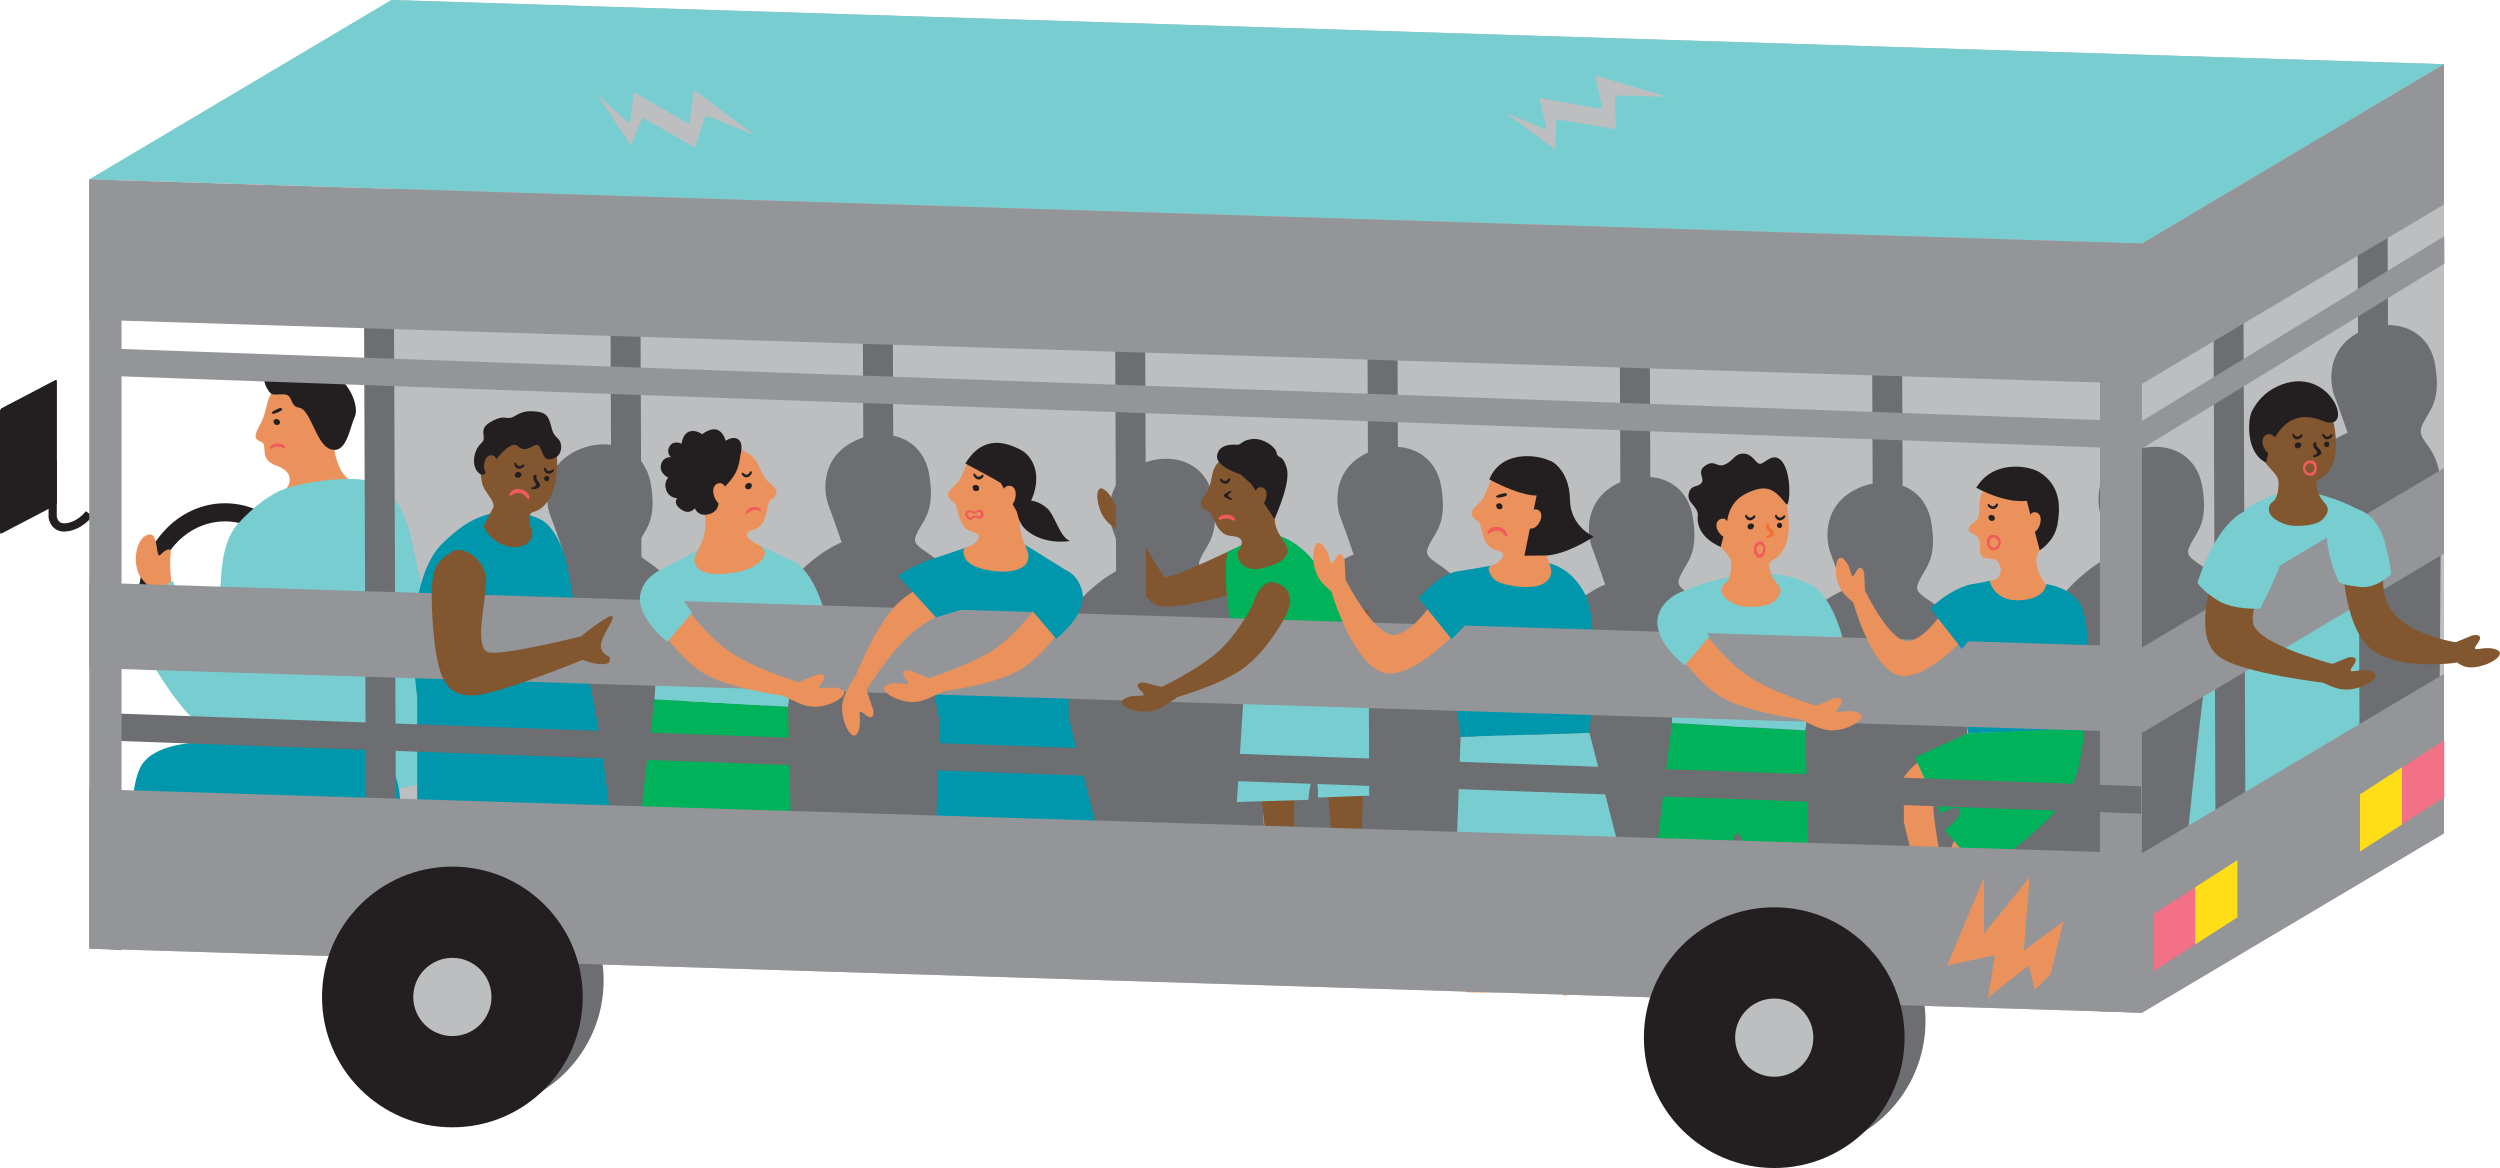
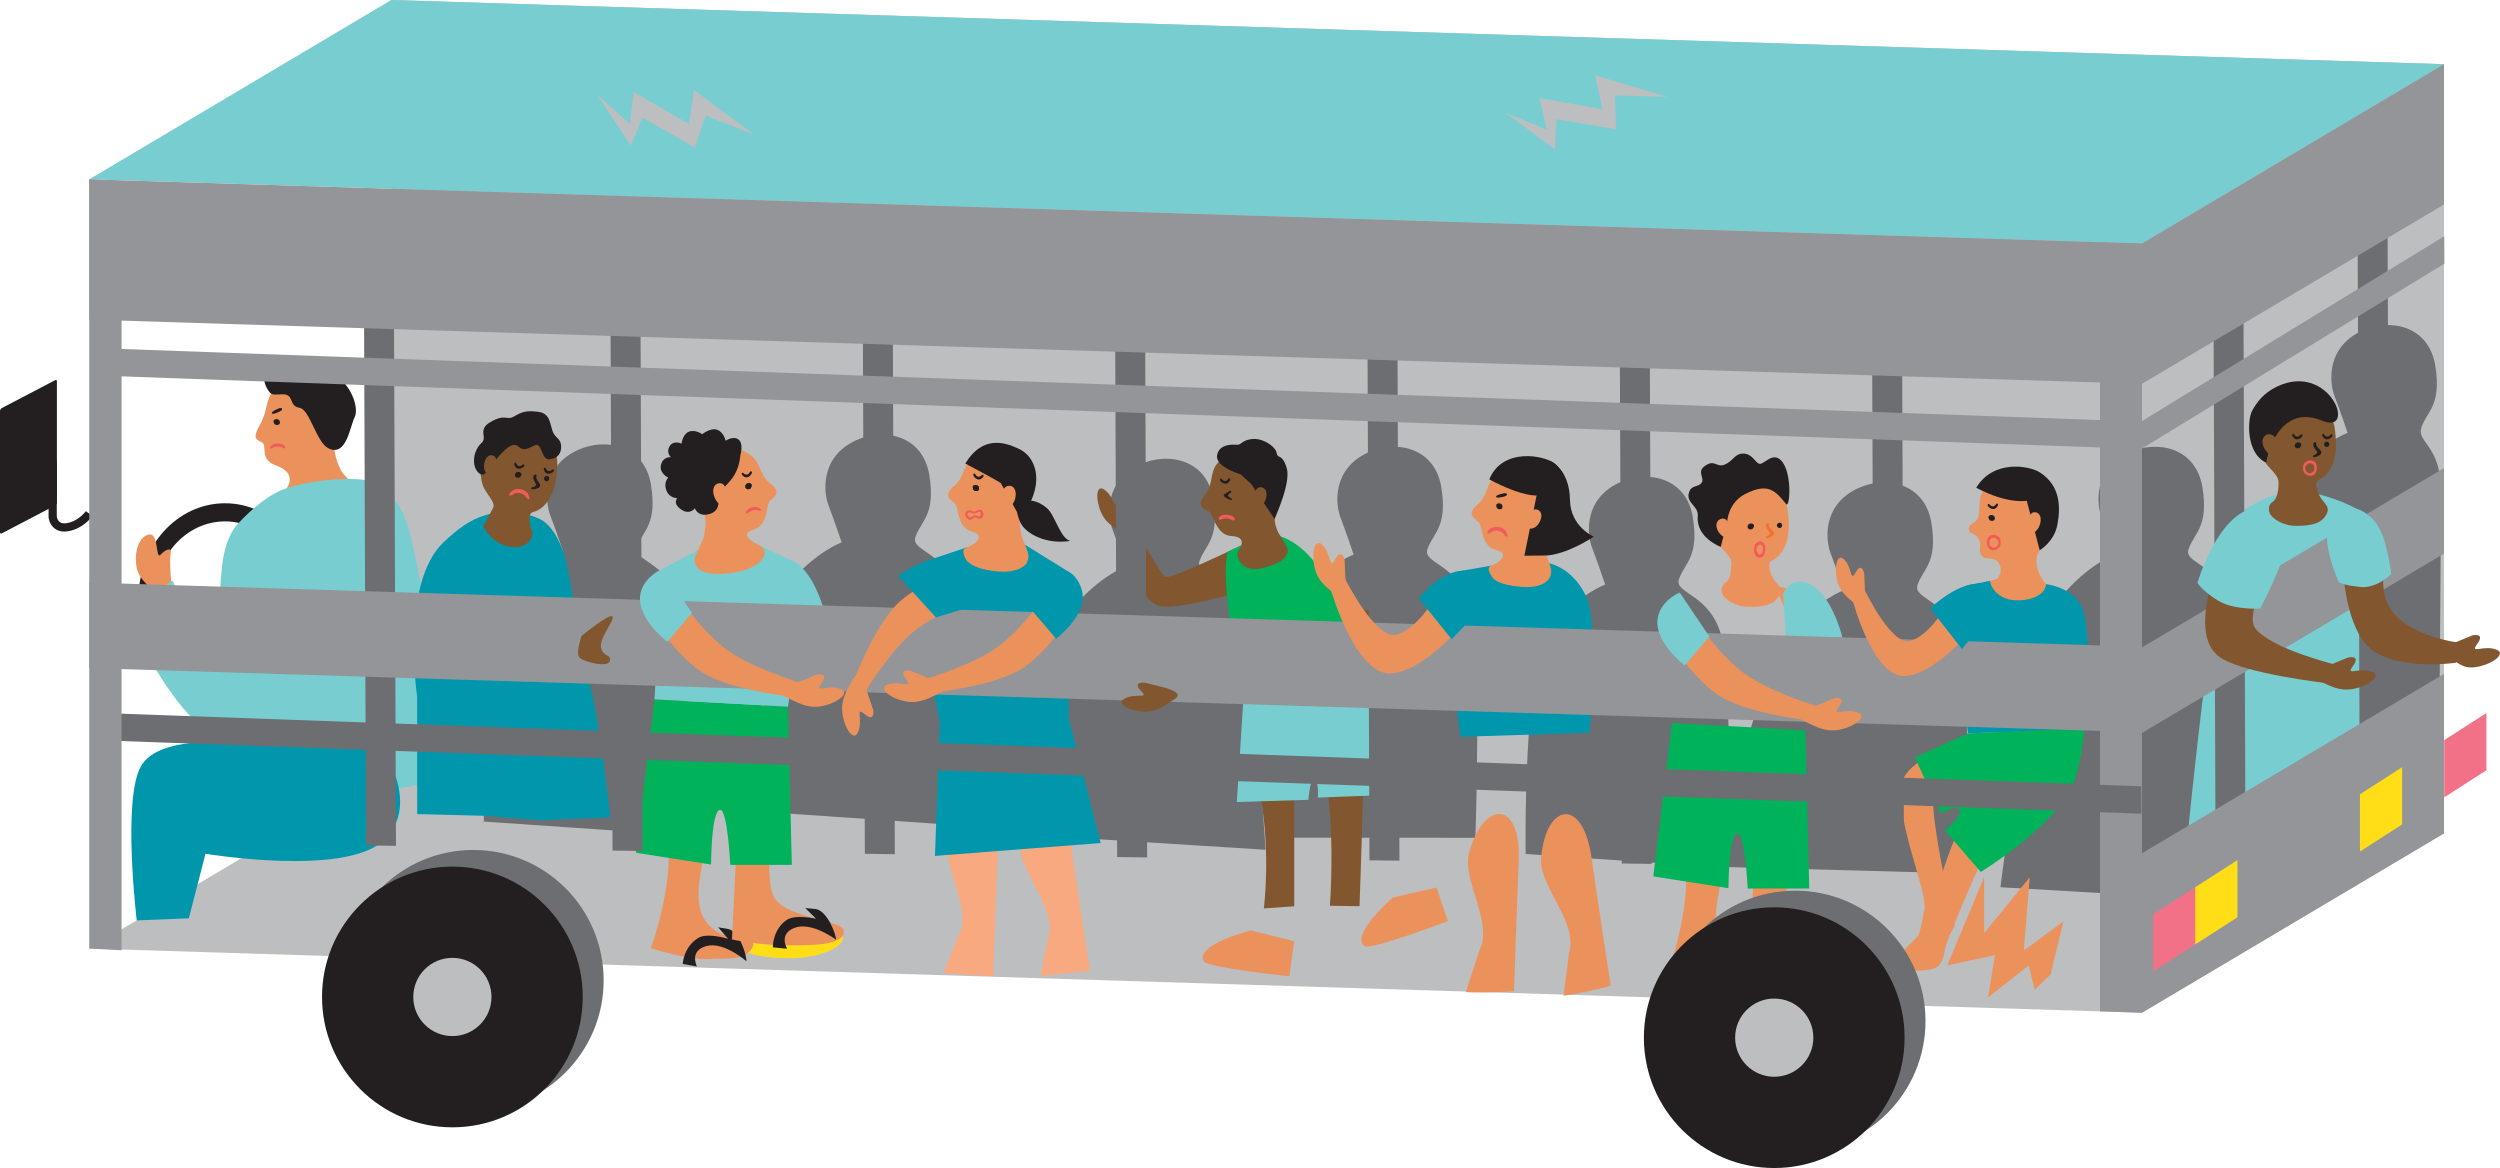
<svg xmlns="http://www.w3.org/2000/svg" id="Layer_2" viewBox="0 0 755.62 353.03">
  <defs>
    <style>.cls-1{fill:#00b259}.cls-3{fill:#6d6e71}.cls-4{fill:#231f20}.cls-6{fill:#6d6e71}.cls-7{fill:#bcbec0}.cls-8{fill:#f27186}.cls-9{fill:#ffde17}.cls-10{fill:#78cdd1}.cls-11{fill:#eb925c}.cls-12{fill:#0097ad}.cls-13{fill:#f15b5b}.cls-14{fill:#82562e}.cls-15{fill:#939598}</style>
  </defs>
  <g id="design">
    <g id="_04-human-trafficking">
      <path class="cls-7" d="M738.69 19.4L118.25 0v232.49l-91.28 54.2 620.44 19.4 91.28-54.2V19.4z" />
      <path class="cls-3" d="M230.36 245.37s-.98-58.12 7.6-68.42c8.58-10.3 16.43-13 16.43-13s-2.21-6.62-3.92-11.04c-1.72-4.41-2.45-14.96 8.34-19.86 8.5-3.86 20.11-1.47 22.07 10.55 1.96 12.02-2.45 13.73-4.17 18.64-1.62 4.64 9.56 4.17 13 17.9 3.43 13.73 1.47 69.4 1.47 69.4l-60.82-4.17zm85.85 7.3s-.98-58.12 7.6-68.42c8.58-10.3 16.43-13 16.43-13s-2.21-6.62-3.92-11.04c-1.72-4.41-2.45-14.96 8.34-19.86 8.5-3.86 20.11-1.47 22.07 10.55 1.96 12.02-2.45 13.73-4.17 18.64-1.62 4.64 9.56 4.17 13 17.9 3.43 13.73 6.95 69.4 6.95 69.4l-66.3-4.17zm68.49.51s-.58-62.25 8.01-72.55c8.58-10.3 16.43-13 16.43-13s-2.21-6.62-3.92-11.04c-1.72-4.41-2.45-14.96 8.34-19.86 8.5-3.86 20.11-1.47 22.07 10.55 1.96 12.02-2.45 13.73-4.17 18.64-1.62 4.64 9.56 4.17 13 17.9 3.43 13.73 1.47 69.4 1.47 69.4l-61.23-.04zm76.43 4.94s-.98-58.12 7.6-68.42c8.58-10.3 16.43-13 16.43-13s-2.21-6.62-3.92-11.04c-1.72-4.41-2.45-14.96 8.34-19.86 8.5-3.86 20.11-1.47 22.07 10.55 1.96 12.02-2.45 13.73-4.17 18.64-1.62 4.64 9.56 4.17 13 17.9 3.43 13.73 1.47 69.4 1.47 69.4l-60.82-4.17z" />
      <path class="cls-3" d="M517.68 261.95s14.57-60.23 23.16-70.53c8.58-10.3 16.43-13 16.43-13s-2.21-6.62-3.92-11.04c-1.72-4.41-2.45-14.96 8.34-19.86 8.5-3.86 20.11-1.47 22.07 10.55 1.96 12.02-2.45 13.73-4.17 18.64-1.62 4.64 9.56 4.17 13 17.9 3.43 13.73 1.47 69.4 1.47 69.4l-76.37-2.06zm-371.44-13.63s-.98-58.12 7.6-68.42c8.58-10.3 16.43-13 16.43-13s-2.21-6.62-3.92-11.04c-1.72-4.41-2.45-14.96 8.34-19.86 8.5-3.86 20.11-1.47 22.07 10.55 1.96 12.02-2.45 13.73-4.17 18.64-1.62 4.64 9.56 4.17 13 17.9 3.43 13.73 1.47 69.4 1.47 69.4l-60.82-4.17zm458.39 19.84s9.54-77.23 18.12-87.53c8.58-10.3 16.43-13 16.43-13s-2.21-6.62-3.92-11.04c-1.72-4.41-2.45-14.96 8.34-19.86 8.5-3.86 20.11-1.47 22.07 10.55 1.96 12.02-2.45 13.73-4.17 18.64-1.62 4.64 9.56 4.17 13 17.9 3.43 13.73 1.47 88.51 1.47 88.51l-71.34-4.17zm80.9-55.9s-.98-58.12 7.6-68.42c8.58-10.3 16.43-13 16.43-13s-2.21-6.62-3.92-11.04c-1.72-4.41-2.45-14.96 8.34-19.86 8.5-3.86 20.11-1.47 22.07 10.55 1.96 12.02-2.45 13.73-4.17 18.64-1.62 4.64 5.89 5.22 5.89 19.37s-.49 70.88-.49 70.88l-51.75-7.11z" />
      <path class="cls-10" d="M730.19 250.6l-72.62 39.86s11.23-127.74 18.29-134.32c4.68-4.36 11.46-6.48 11.46-6.48h8.21l4.71-.4s11.38 2.5 17.58 8.47c2.3 2.21-.65 5.86-1.99 17.47-1.1 9.5-.6 18.15-.6 18.15l14.96 57.26z" />
      <path class="cls-10" d="M689.8 169.45s8.37-4.12 11.46-3.22c3.09.9 4.4 6.33 4.4 6.33l6.93-2.47-7.34-12.36-11.46 3.73-3.99 7.98z" />
      <path class="cls-14" d="M689.14 121.27s-3.15 1.68-4.46 3.78c-3.05 4.86-1.74 13 .8 15.76 2.5 2.71 3.22 3.55 3.22 5.19-.02 4.93-1.83 5.7-1.83 5.7s-1.74 1.04-.86 3.37c.57 1.53 3.87 3.84 7.9 3.87 5.58.03 7.95-1.05 9.31-3.57 1.4-3-1.88-3.27-2.82-7.39-.32-1.4-.73-2.47.76-3.17 3.13-1.47 5.06-5.76 4.88-10.99-.19-5.74-1.05-8.31-3.41-10.35-2.26-1.95-7.57-4.72-13.48-2.2z" />
      <path class="cls-4" d="M700.44 136.63c-.11-.14-.23-.31-.37-.46-.45-.68-.75-.78-.9-1.7-.04-.29.12-.56.38-.76.06-.05.17-.05.25-.06.12 0 .28.14.28.23 0 .12.02.24-.02.35.09.59.04.38.42.95.21.31.4.37.64.66.13.16.27.32.38.49.24.36.13.82-.23 1.1-.46.36-1 .6-1.6.71-.13.02-.28 0-.41-.02a.234.234 0 01-.15-.17c-.01-.07 0-.18.06-.22.23-.14.47-.26.71-.39.28-.15.31-.21.55-.72zm-4.89-2.31c.03.29-.12.55-.27.8-.17.28-.46.39-.81.38-.35 0-.62-.13-.79-.4-.2-.31-.11-.78.22-1.12.24-.25.77-.34 1.15-.2.22.08.48.36.5.54zm8.47-.12v.21c-.03.34-.36.68-.66.69-.42 0-.82-.26-.89-.62-.07-.34.07-.64.38-.86.35-.23.84-.17 1.05.21.08.14.1.3.12.37z" />
      <path class="cls-13" d="M698.24 143.82c-.6-.04-1.26-.3-1.63-.78-.37-.47-.58-.94-.54-1.62s.12-1.1.54-1.53.98-.78 1.57-.74c.6.04 1.16.01 1.66.71.37.47.43 1.01.39 1.69s-.17 1.27-.59 1.7-.81.6-1.41.56zm-.06-3.82c-.35-.02-.74.29-.98.5s-.41.55-.43.9.14.88.35 1.12c.22.24.6.5.95.52s.88-.3 1.13-.51.27-.69.29-1.04-.05-.79-.27-1.03-.69-.45-1.04-.47z" />
      <path class="cls-4" d="M693.01 131.13c.09-.03.12-.04.21.02s.17.09.21.21c0 0 .32.58.94.61.3.01.57-.17.7-.29.15-.11.35-.31.35-.31.08-.09.08-.11.19-.12s.14 0 .23.08.09.12.1.23-.02.22-.1.32c-.01.02-.18.31-.48.51s-.51.38-1.08.4c-.41.01-.67-.13-.88-.32s-.52-.63-.55-.79c-.02-.12-.05-.23-.02-.33s.08-.17.16-.21zm9.05 0c.09-.03.12-.04.21.02s.17.09.21.21c0 0 .32.58.94.61.3.01.57-.17.7-.29.15-.11.35-.31.35-.31.08-.09.08-.11.19-.12s.14 0 .23.08.09.12.1.23-.02.22-.1.32c-.01.02-.18.31-.48.51s-.51.38-1.08.4c-.41.01-.67-.13-.88-.32s-.52-.63-.55-.79c-.02-.12-.05-.23-.02-.33s.08-.17.16-.21z" />
      <path class="cls-4" d="M688.27 116.82c-4.19 1.98-6.24 4.9-7.57 7.35-1.39 2.54-1.98 12.74 4.23 15.65 1.32-7.15 6.24-17.11 16.93-12.66 10.69 4.46 2.45-17.92-13.59-10.34z" />
      <path class="cls-14" d="M687.86 132.38s-1.74-2.11-3.31-.64c-1.45 1.36-.64 3.99 1.45 5.72l1.86-5.08z" />
      <path class="cls-12" d="M594.56 176.93l6.95-1.39s1.29 4.6 8.96 4.56c6.72-.03 7.25-3.65 7.25-3.65s8.22.64 11.28 6.62c4.08 7.98.99 37.45.99 37.45l-35.17 1.11s-4.85-35.13-.26-44.71z" />
      <path class="cls-11" d="M602.74 222.21s-29.72 4.45-28.53 18.11c1.19 13.66 8.26 29.84 7.46 34.51-.8 4.68-2.11 9.89-3.41 11.83s-1.11 2.88 3.39.96 8.78-5.67 9.13-8.09c.35-2.41-1.53-5.26-1.96-7.69-.65-3.75-4.97-25.05-4.42-29.1 1.03-7.61 23.62-9.29 23.62-9.29l-5.28-11.25z" />
      <path class="cls-11" d="M618.81 229.33s-19.44 7.74-25.88 19.85c-6.44 12.11-9.3 29.53-12.52 33.02-3.22 3.49-7.15 7.15-9.3 8.07-2.15.92-2.5 1.81 2.32 2.65 4.83.84 11.09.65 12.7-1.18 1.61-1.83 1.57-5.25 2.54-7.52 1.49-3.5 9.46-23.72 12.12-26.82 5.01-5.83 20.97-15.14 20.97-15.14l-2.97-12.92z" />
      <path class="cls-1" d="M594.82 221.65l-16.08 7.24 7.83 16.93s4.86-2.78 5.67-1.08c1.01 2.1-4.51 6.16-4.51 6.16l10.96 12.64s22.02-13.51 27.57-25.85c3.14-6.98 3.71-17.59 3.71-17.59l-35.17 1.57z" />
      <path class="cls-11" d="M601.56 145.77s-2.73 2.3-3.09 5.02c-.36 2.72 0 4.68-.73 5.99-.78 1.39-2.65 1.64-2.71 3.09-.06 1.45 2.05 1.39 2.65 2.48.6 1.09.97 1.51.79 2.78-.18 1.27-.05 2.66 1.04 3.33s3.27 0 4.23 1.21 1.27 2.72.73 3.87-.94 1.51-.94 1.51l-1.96.47c-.32 1.16 1.91 5.31 6.64 5.82 4.72.51 9.31-1.11 10.05-4.03.56-1.57.37.64-1.75-3.65 0 0-1.81-3.51-.6-6.29 1.21-2.78 4.84-3.99 5.08-9.8s-1.94-9.66-4.84-11.55c-2.78-1.81-9.8-3.87-14.58-.24z" />
      <path class="cls-4" d="M600.99 156.26c-.03.29.12.55.27.8.17.28.46.39.81.38.35 0 .62-.13.79-.4.2-.31.11-.78-.22-1.12-.24-.25-.77-.34-1.15-.2-.22.08-.48.36-.5.54z" />
      <path class="cls-13" d="M601.15 165.75c-.42-.42-.55-1.01-.59-1.7s.02-1.22.39-1.69c.5-.7 1.06-.68 1.66-.71.6-.04 1.15.32 1.57.74.42.42.5.84.54 1.53s-.17 1.15-.54 1.62-1.03.74-1.63.78-.99-.14-1.41-.56zm.42-2.79c-.22.24-.29.68-.27 1.03s.05.82.29 1.04.78.53 1.13.51.73-.28.95-.52.37-.77.35-1.12-.19-.69-.43-.9-.63-.52-.98-.5-.82.23-1.04.47z" />
      <path class="cls-4" d="M603.69 152.2c-.09-.03-.12-.04-.21.02s-.17.09-.21.21c0 0-.32.58-.94.61-.3.01-.57-.17-.7-.29-.15-.11-.35-.31-.35-.31-.08-.09-.08-.11-.19-.12s-.14 0-.23.08-.09.12-.1.23.02.22.1.32c.01.02.18.31.48.51s.51.38 1.08.4c.41.01.67-.13.88-.32s.52-.63.55-.79c.02-.12.05-.23.02-.33s-.08-.17-.16-.21z" />
      <path class="cls-4" d="M616.5 166.31s4.41-2.58 5.35-7.75c.94-5.17 1.02-11.71-5.3-15.77-3.14-2.02-14.01-4.03-19.24 4.63 9.66 5.11 15.28 3.93 15.28 3.93l3.91 14.97z" />
      <path class="cls-11" d="M613.35 156.42s.26-1.79 1.81-1.6c1.55.18 2 1.95 1.36 3.83-.64 1.88-2.16 2.85-3.02 2.42-.87-.44-.96-1.05-.96-1.05l.82-3.59zm-64.39 23.27s3.51 8.29 9.58 14.92c6.07 6.63 19.34 13.66 19.34 13.66l-2.41 4.08s-16.7-5.08-24.64-11.66c-7.94-6.58-14.29-23.6-14.29-23.6l12.42 2.6z" />
      <path class="cls-11" d="M573.31 208.41l5.5-2.27s4.03-.9 1.5 2.54c-2.53 3.43 2.15.05 6.07 1.91 2.46 1.17-1.4 4.24-6.2 5.08-4.31.75-7.12-1.18-10.71-2.77-3.59-1.59 3.83-4.48 3.83-4.48zm-52.6 45.16c2.43 8.6-5.11 22.26-.65 30.77 4.46 8.51 16.36 5.77 15.06 8.72-2.04 4.6-7.46 3.62-13.36 3.94-6.5.35-17.53-3.28-17.53-3.28s8.09-22.2 4.55-36.58c-4.34-17.63 7.25-20.1 11.92-3.56z" />
      <path class="cls-11" d="M541.41 253.57s-2.87 16.21-.4 23.77c2.47 7.57 21.59 7.57 21.58 11.25-.01 4.55-10.73 4.27-17.24 4.27-8.69 0-16.62-1.78-16.62-1.78l1.86-37.51h10.82z" />
      <path class="cls-1" d="M545.67 220.76l1.17 47.79h-18.6s-.82-16.61-3.04-16.61c-2.75 0-2.77 16.52-2.77 16.52l-22.71-3.57 5.6-46.37 40.35 2.23z" />
-       <path class="cls-10" d="M545.5 176.02s-5.9-3.58-17.32-2.42c-11.55 1.17-20.48 5.5-20.48 5.5l-2.39 39.42 40.35 2.23s5.06-33.84-.16-44.74z" />
      <path class="cls-10" d="M538.95 179.46s1.8-4.63 6.56-3.44c7.78 1.96 11.29 16.4 11.29 16.4l-16.81 2.46-1.04-15.42z" />
      <path class="cls-11" d="M523.75 145.77s-3.15 1.68-4.46 3.78c-3.05 4.86-1.74 13 .8 15.76s3.22 3.55 3.22 5.19c-.02 4.93-1.83 5.7-1.83 5.7s-1.74 1.04-.86 3.37c.57 1.53 3.87 3.84 7.9 3.87 5.58.03 7.95-1.05 9.31-3.57 1.4-3-1.88-3.27-2.82-7.39-.32-1.4-.73-2.47.76-3.17 3.13-1.47 5.06-5.76 4.88-10.99-.19-5.74-1.05-8.31-3.41-10.35-2.26-1.95-7.57-4.72-13.48-2.2z" />
      <path d="M535.04 161.12c-.11-.14-.23-.31-.37-.46-.45-.68-.75-.78-.9-1.7-.04-.29.12-.56.38-.76.06-.05.17-.05.25-.06.12 0 .28.14.28.23 0 .12.02.24-.02.35.09.59.04.38.42.95.21.31.4.37.64.66.13.16.27.32.38.49.24.36.13.82-.23 1.1-.46.36-1 .6-1.6.71-.13.02-.28 0-.41-.02a.234.234 0 01-.15-.17c-.01-.07 0-.18.06-.22.23-.14.47-.26.71-.39.28-.15.31-.21.55-.72z" fill="#f37032" />
      <path class="cls-4" d="M530.16 158.82c.03.29-.12.55-.27.8-.17.28-.46.39-.81.38-.35 0-.62-.13-.79-.4-.2-.31-.11-.78.22-1.12.24-.25.77-.34 1.15-.2.22.08.48.36.5.54zm8.47-.12v.21c-.03.34-.36.68-.66.69-.42 0-.82-.26-.89-.62-.07-.34.07-.64.38-.86.35-.23.84-.17 1.05.21.08.14.1.3.12.37z" />
      <path class="cls-13" d="M531.68 168.6c-.45-.03-.85-.35-1.12-.81-.27-.47-.45-.9-.41-1.58.04-.68.09-1.4.41-1.83s1.03-.77 1.48-.75.95.28 1.32.98c.27.47.28.85.24 1.54-.04.68-.26 1.41-.58 1.84s-.88.64-1.33.61zm.33-4.07c-.23-.01-.67.32-.83.51s-.29.74-.3 1.05c-.02.31.19.86.33 1.08s.4.44.63.45.6-.28.76-.47.27-.89.29-1.2-.02-.6-.16-.81-.48-.59-.71-.6z" />
-       <path class="cls-4" d="M527.62 155.62c.09-.03.12-.04.21.02s.17.09.21.21c0 0 .32.58.94.61.3.01.57-.17.7-.29.15-.11.35-.31.35-.31.08-.09.08-.11.19-.12s.14 0 .23.08.09.12.1.23-.02.22-.1.32c-.01.02-.18.31-.48.51s-.51.38-1.08.4c-.41.01-.67-.13-.88-.32s-.52-.63-.55-.79c-.02-.12-.05-.23-.02-.33s.08-.17.16-.21zm9.05 0c.09-.03.12-.04.21.02s.17.09.21.21c0 0 .32.58.94.61.3.01.57-.17.7-.29.15-.11.35-.31.35-.31.08-.09.08-.11.19-.12s.14 0 .23.08.09.12.1.23-.02.22-.1.32c-.01.02-.18.31-.48.51s-.51.38-1.08.4c-.41.01-.67-.13-.88-.32s-.52-.63-.55-.79c-.02-.12-.05-.23-.02-.33s.08-.17.16-.21z" />
      <path class="cls-4" d="M520.09 165.31l1.94-7.6s.24-5.81 5.58-8.46c6.52-3.24 8.75-1.31 12.24 3.1 1.25 1.57 2.03-11.3-2.3-13.79-2.24-1.29-4.26 1.6-5.6 1.63-1.34.03-2.13-3.15-5.17-3.1-2.49.04-2.95 2.28-5.49 3.33-2.54 1.05-3.05-1.87-6.19.57-2.25 1.75.28 3.6-.84 4.99s-3.02.53-3.75 2.82c-1.06 3.3 2.93 4.02 2.64 7.21-.59 6.51 6.94 9.29 6.94 9.29z" />
      <path class="cls-11" d="M522.17 157.73s-.55-1.3-1.91-.93-1.9 1.81-1.13 3.42c.77 1.61 2.13 2.42 2.92 2.06s.37-1.75.37-1.75l-.24-2.8z" />
      <path class="cls-4" d="M468.47 139.26s5.91 2.3 6.06 11.91c.13 8.03 7.18 11.03 7.18 11.03s-8.44 5.77-15.26 5.75c-3.77 0-2.93-13.19-2.93-13.19l4.95-15.5z" />
      <path class="cls-11" d="M443.04 299.88c6.32.34 14.58-.29 14.58-.29s.82-25.02 1.42-39.42c.75-18.2-10.43-18.64-14.98-2.55-2.36 8.37 7.44 21.29 3.1 29.57l-4.12 12.69zm29.52 1.07c6.28-.83 14.28-2.97 14.28-2.97s-3.79-24.74-5.85-39.01c-2.6-18.02-13.68-16.41-15.19.25-.78 8.66 11.22 19.56 8.48 28.49l-1.72 13.23z" />
-       <path class="cls-10" d="M490.08 259.29l-9.68-37.81-38.93 1.23-1.48 40.48 50.09-3.9z" />
      <path class="cls-12" d="M440.47 172.74l10.32-1.78s-.49 5.8 8 5.76c7.43-.03 8.98-6.56 8.98-6.56s7.17.94 11.53 9.85c4.36 8.91 1.1 41.46 1.1 41.46l-38.93 1.23s-6.08-39.36-1-49.97z" />
      <path class="cls-11" d="M467.4 167.89c-1-3.44-1.36-6.37.45-9.58 2.8-4.96 2.41-11.04-2.4-14.54-4.55-3.32-9.35-3.34-13.37 0-3.1 2.57-2.2 5.92-5.61 8.84-3.19 2.72-1.07 3.99.32 5.05 1.39 1.05.66 7.42 5.42 8.59 4.89 1.2-.15 4.44-1.42 4.73-2.18.51.53 3.81.53 3.81s1.28 2 8.39 2.58 8.79-2.49 8.99-3.57c.2-1.08.48-1.42-1.3-5.9z" />
      <path class="cls-4" d="M452.25 152.57c-.08.28.02.56.12.83.12.31.38.46.72.52.34.06.63-.02.85-.25.25-.27.25-.75 0-1.14-.19-.29-.69-.47-1.09-.4-.23.04-.53.27-.59.44z" />
      <path class="cls-13" d="M455.61 162.16c.24-.22-.22-1.46-.9-2.1-.49-.46-1.3-.78-2.17-.82-.79-.03-1.35.16-1.78.34-.72.31-1.26 1.15-1.25 1.45.01.33.3.37.9.03s1.31-.77 1.99-.66 1.58.25 2.02.96 1.02.94 1.19.79z" />
      <path class="cls-4" d="M455.38 149.74s.1-.22.11-.26.01-.08 0-.12c-.01-.08-.06-.14-.12-.18s-.55-.14-.64-.12l-1.45.34-.69.3c-.09.02-.27.15-.32.22s-.08.16-.06.25c.02.09.08.13.15.17.17.09.47.08.56.06l.47-.05 1.13-.23c.24-.08.55-.19.58-.21s.23-.15.25-.18z" />
      <path class="cls-4" d="M460.74 167.97l6.66-.08s9.96-22.15 2.34-27.9c-3.14-2.37-15.61-4.81-19.61 4.91 10.19 5.39 14.31 4.84 14.31 4.84l-3.7 18.22z" />
      <path class="cls-11" d="M462.56 155.22s.63-1.69 2.11-1.18 1.53 2.33.51 4.03c-1.02 1.7-2.6 2.03-3.35 1.42s-.71-1.24-.71-1.24l1.45-3.04z" />
      <path class="cls-14" d="M378.32 214.13s-.52 8.41 2.65 26.28 1.02 34.15 1.02 34.15l9.19-.64s-.01-23.09 0-34.89c.02-11.8 3.53-15.88 4.77-22.32 1.29-6.74 8.2-24.39-3.86-23.79-9.04.45-13.77 21.22-13.77 21.22z" />
      <path class="cls-11" d="M363.85 290.51c-2.76-4.98 14.16-9.29 14.16-9.29l13.16 3.25-1.48 10.6s-24.74-2.55-25.84-4.55z" />
      <path class="cls-14" d="M398.07 205.61s-.68 10.37 2.47 28.24c3.15 17.88 1.42 39.91 1.42 39.91l8.95.14s1.13-30.84 1.16-42.64c.03-11.8 2.38-16.62 3.62-23.07 1.3-6.74 8.23-24.38-3.83-23.8-9.04.43-13.8 21.2-13.8 21.2z" />
      <path class="cls-11" d="M412.49 285.95c-4.7-3.21 8.47-14.67 8.47-14.67l13.21-3.02 3.45 10.13s-23.24 8.85-25.13 7.57z" />
      <path class="cls-14" d="M373.28 165.73s-18.26 8.83-20.94 8.7c-1.42-.07-10.87-18.01-10.84-17.95l-4.51 2.11s5.99 22.93 13.45 24.55c6.01 1.31 25.31-4.52 25.31-4.52l-2.47-12.88z" />
      <path class="cls-10" d="M375.89 210.06l-2.06 32.35 21.63-.67s.45-6.01 1.48-6.01c1.91 0 1.36 5.34 1.36 5.34l22.17-.84-9.77-38.8-34.82 8.64z" />
      <path class="cls-1" d="M371.04 166.86l4.71-2.38s.35 6.7 8.16 5.04c6.84-1.45 2.72-7.52 2.72-7.52s9.34 2.09 15.55 16.06c3.45 7.76 8.53 23.35 8.53 23.35l-34.82 8.64s-7.5-32.47-4.85-43.19z" />
      <path class="cls-14" d="M341.96 156.48l-1.18-5.32s-1.44-3.49-2.69.21c-1.25 3.69-1.17-1.58-4.62-3.55-2.17-1.23-2.44 3.28-.55 7.31 1.7 3.62 4.62 4.72 7.69 6.57 3.07 1.86 1.35-5.22 1.35-5.22zm44.42 4.53c-1.61-3.2-1.39-6.14-.2-9.63 1.84-5.39.35-11.29-5.02-13.86-5.08-2.43-9.8-1.57-13.15 2.44-2.57 3.09-1.08 6.22-3.9 9.71-2.64 3.26-.32 4.12 1.24 4.9 1.56.78 2.01 7.17 6.9 7.45 5.03.29 2.5 3.75 2.04 4.52-1.03 1.71 1.05 6.9 7.62 5.09 6.43-1.76 6.37-3.13 7.15-4.38.62-1-.12-2.17-2.69-6.25z" />
      <path class="cls-13" d="M368.58 157.17c.3-.09.55-.16.79-.25.94-.35 1.86-.31 2.77.15.23.12.47.23.72.29.1.03.27-.05.33-.13.07-.09.1-.27.05-.37-.2-.49-.59-.79-1.04-.97-.87-.35-1.78-.41-2.68-.19-.48.11-.87.38-1.15.8-.1.14-.06.35.21.67z" />
      <path class="cls-4" d="M371.63 150.97s.55.19.59.16.08-.06.1-.1c.05-.07.06-.15.04-.23s-.52-.35-.59-.4l-.5-.39-.14-.26.11-.26.4-.37c.07-.04.45-.3.47-.37s.09-.21.05-.28c-.04-.07-.11-.12-.18-.14s-.68.28-.75.33l-.48.32-.68.42a.376.376 0 00-.19.33c0 .07.02.13.05.19s.13.17.19.21c0 0 .35.27.55.4s.79.39.79.39c.03.02.06.03.09.04s.06.01.09 0zm.01-6.43c-.09-.03-.12-.04-.21.02s-.17.09-.21.21c0 0-.32.58-.94.61-.3.01-.57-.17-.7-.29-.15-.11-.35-.31-.35-.31-.08-.09-.08-.11-.19-.12s-.14 0-.23.08-.09.12-.1.23.02.22.1.32c.01.02.18.31.48.51s.51.38 1.08.4c.41.01.67-.13.88-.32s.52-.63.55-.79c.02-.12.05-.23.02-.33s-.08-.17-.16-.21zm3.3-1.18s-7.56-2.24-7.08-5.65c.48-3.41 4.31-3.39 5.89-3.29s1.38-1.28 4.59-1.71c3.2-.43 7.17 2.2 7.52 4.17.34 1.97 1.71.1 3.04 4.58 1.31 4.43-3.18 14.01-3.64 15.44l-7.12-10.67-3.19-2.87z" />
      <path class="cls-14" d="M379.38 148.82s.31-1.78 1.86-1.55c1.55.23 1.94 2.01 1.24 3.87-.7 1.86-2.24 2.79-3.1 2.32s-.93-1.08-.93-1.08l.93-3.56z" />
      <path d="M285.13 294.15c6.32.34 15.08.94 15.08.94s.82-25.02 1.42-39.42c.75-18.2-10.43-18.64-14.98-2.55-2.36 8.37 7.44 21.29 3.1 29.57l-4.62 11.45zm29.34.91c6.28-.83 14.96-1.57 14.96-1.57s-3.79-24.74-5.85-39.01c-2.6-18.02-13.68-16.41-15.19.25-.78 8.66 11.22 19.56 8.48 28.49l-2.4 11.84z" fill="#f9a980" />
      <path class="cls-12" d="M332.68 254.8l-9.69-37.81-38.93 1.23-1.47 40.48 50.09-3.9zm-52.03-85.47l11.68-3.93s.56 6.87 9.05 6.83c7.43-.03 8.5-7.54 8.5-7.54l13.02 8.07.09 44.23-38.93 1.23s-8.49-38.28-3.41-48.89z" />
      <path class="cls-11" d="M308.98 162.56c-.95-3.45-1.27-6.39.58-9.57 2.87-4.92 2.57-11-2.2-14.57-4.51-3.38-9.3-3.47-13.37-.19-3.13 2.52-2.28 5.89-5.73 8.76-3.22 2.68-1.13 3.98.25 5.05s.56 7.43 5.3 8.66c4.87 1.27-.21 4.43-1.49 4.71-2.19.48-.57 3.29-.57 3.29s.66 2.65 7.73 3.77c7.19 1.15 10.37-1.14 10.94-2.51.97-2.31.27-2.89-1.45-7.39z" />
      <path class="cls-4" d="M294.05 147.03c-.09.28 0 .56.11.83.11.31.37.47.72.53.34.06.63 0 .85-.23.26-.27.26-.74 0-1.14-.18-.29-.69-.48-1.09-.42-.23.04-.54.26-.59.43z" />
      <path class="cls-13" d="M292.55 156.88c-.17-.15-.41-.43-.54-.59-.27-.31-.32-.52-.32-.81s.12-.58.35-.86c.23-.27.57-.41.98-.4s.87.15 1.35.42c.06.04.13.03.23 0s.22-.1.39-.18c.2-.11.51-.3.84-.38s.77-.05 1.07.31c.26.31.37.76.36 1.14s-.11.55-.32.83c-.19.25-.54.47-.85.44s-.66-.17-1.02-.33c-.23-.11-.41-.11-.57-.04s-.32.2-.53.38c-.11.1-.25.2-.41.27s-.34.11-.53.08c-.13-.02-.3-.13-.47-.28zm2.53-1.05c.1.02.19.05.29.09.11.05.26.11.4.14s.32.05.38-.03c.08-.1.26-.3.29-.53s-.02-.52-.15-.67c-.04-.05-.25-.14-.37-.14s-.25.1-.5.19c-.16.05-.37.2-.62.29s-.53.12-.82-.05l-.18-.05-.23-.11c-.25-.15-.4-.14-.56-.12s-.4.15-.5.27c-.11.13-.1.31-.06.48s.14.32.21.4c.1.11.21.24.35.3.13.06.13.15.65-.08.17-.08.3-.2.47-.29s.37-.16.66-.12c.09.01.18.02.28.04z" />
      <path class="cls-4" d="M294.05 147.03c-.09.28 0 .56.11.83.11.31.37.47.72.53.34.06.63 0 .85-.23.26-.27.26-.74 0-1.14-.18-.29-.69-.48-1.09-.42-.23.04-.54.26-.59.43zm3.08-3.52c-.08-.05-.11-.06-.2-.02s-.19.06-.25.17c0 0-.43.5-1.04.41-.29-.05-.53-.28-.63-.42-.13-.14-.28-.37-.28-.37-.06-.1-.06-.13-.16-.16s-.14-.02-.24.04-.11.1-.14.21-.02.22.04.33c0 .02.11.34.37.59s.43.48.98.61c.4.09.68 0 .93-.14s.64-.51.7-.67c.04-.11.09-.21.08-.31s-.05-.19-.12-.24z" />
      <path class="cls-4" d="M308.36 156.48s3.62-3.88 4.62-9.33c.99-5.45-1.36-9.74-4.92-11.43-3.56-1.69-10.77-4.74-16.29 4.39 10.19 5.39 10.72 5.91 10.72 5.91l5.87 10.46z" />
      <path class="cls-4" d="M307.16 152.89c2.95-2.83 6.79-1.46 9.27.68 2.48 2.14 3.98 9.13 7.07 9.93-7.61 1.11-12.86-2.26-14.53-4.63-1.67-2.36-1.82-5.98-1.82-5.98z" />
      <path class="cls-11" d="M303.13 148.45s.33-1.6 1.9-1.63c1.57-.03 2.25 1.66 1.87 3.61-.38 1.95-1.75 3.12-2.66 2.81s-1.1-.91-1.1-.91v-3.87zm-61.67 24.1s3.51 8.29 9.58 14.92 19.34 13.66 19.34 13.66l-2.41 4.08s-16.7-5.08-24.64-11.66c-7.94-6.58-14.29-23.6-14.29-23.6l12.42 2.6z" />
      <path class="cls-11" d="M265.81 201.27l5.5-2.27s4.03-.9 1.5 2.54c-2.53 3.43 2.15.05 6.07 1.91 2.46 1.17-1.4 4.24-6.2 5.08-4.31.75-7.12-1.18-10.71-2.77-3.59-1.59 3.83-4.48 3.83-4.48z" />
      <path class="cls-9" d="M221.76 282.85c-1.89 5.78 11.77 7.16 19.55 6.67 7.78-.49 14.65-3.88 13.27-6.79-.62-1.31-6.47-2.22-14.24-1.73-7.78.49-18.12.48-18.57 1.86z" />
      <path class="cls-11" d="M213.21 246.43c2.43 8.6-5.11 22.26-.65 30.77 4.46 8.51 16.36 5.77 15.06 8.72-2.04 4.6-7.46 3.62-13.36 3.94-6.5.35-17.53-3.28-17.53-3.28s8.09-22.2 4.55-36.58c-4.34-17.63 7.25-20.1 11.92-3.56z" />
      <path class="cls-4" d="M225.58 290.51c.21-1.21-1.87-9.01-5.5-9.72l-3.02-.52 2.99 3.49s-6.2-1.95-8.96-.3c-4.5 2.71-4.74 7.89-4.74 7.89l4.29.76s-2.44-4.75 2.86-6.17 12.08 4.57 12.08 4.57z" />
      <path class="cls-11" d="M233.91 246.43s-2.87 16.21-.4 23.77c2.47 7.57 21.59 7.57 21.58 11.25-.01 4.55-10.73 4.27-17.24 4.27-8.69 0-16.62-1.78-16.62-1.78l1.86-37.51h10.82z" />
      <path class="cls-1" d="M238.16 213.61l1.17 47.79h-18.6s-.82-16.61-3.04-16.61c-2.75 0-2.77 16.52-2.77 16.52l-22.71-3.57 5.6-46.37 40.35 2.23z" />
      <path class="cls-10" d="M238 168.88l-8.64-4.13s-.62 7.85-9.34 7.81c-7.64-.03-8.99-6.35-8.99-6.35l-10.83 5.75-2.39 39.42 40.35 2.23s5.06-33.84-.16-44.74z" />
      <path class="cls-4" d="M252.69 284.01c.11-1.23-2.56-8.84-6.24-9.27l-3.05-.28 3.25 3.24s-6.34-1.47-8.95.4c-4.28 3.05-4.11 8.23-4.11 8.23l4.33.43s-2.8-4.55 2.37-6.37c5.17-1.83 12.4 3.62 12.4 3.62z" />
      <path class="cls-10" d="M231.44 172.32s1.8-4.63 6.56-3.44c7.78 1.96 11.29 16.4 11.29 16.4l-16.81 2.46-1.04-15.42z" />
      <path class="cls-11" d="M212.64 162.38c.85-3.48 1.09-6.42-.86-9.55-3.01-4.84-2.88-10.92 1.78-14.63 4.41-3.51 9.2-3.73 13.36-.58 3.2 2.43 2.44 5.82 5.98 8.59 3.3 2.58 1.24 3.95-.11 5.06-1.35 1.11-.35 7.44-5.05 8.81-4.83 1.41.44 4.11 1.62 4.67 2.08.99 1.82 2.74 1.82 2.74s-.88 4.56-10.43 5.75c-9.55 1.18-10.53-2.14-10.86-3.58s1.16-2.72 2.75-7.27z" />
      <path class="cls-4" d="M227.13 146.44c.1.28 0 .56-.08.84-.1.31-.36.48-.7.55-.34.07-.63.01-.86-.21-.26-.26-.28-.74-.04-1.14.18-.29.67-.5 1.08-.45.23.03.54.24.61.41z" />
      <path class="cls-13" d="M229.81 153.79s-.41-.29-.78-.42-.79-.13-1.16-.11c-.54.03-1.02.19-1.59.5-.36.19-.7.64-.79.97-.24.84.54.4.54.4s.25-.25.61-.49c.29-.19.82-.38 1.19-.45.77-.13 1.34 0 1.68.2s.8-.23.32-.59z" />
      <path class="cls-4" d="M227.13 146.44c.1.28 0 .56-.08.84-.1.31-.36.48-.7.55-.34.07-.63.01-.86-.21-.26-.26-.28-.74-.04-1.14.18-.29.67-.5 1.08-.45.23.03.54.24.61.41zm-2.83-3.52c.08-.05.11-.06.2-.03s.19.05.26.16c0 0 .44.49 1.05.38.29-.05.52-.29.62-.44.13-.14.27-.38.27-.38.05-.1.05-.13.16-.16s.14-.03.24.03.11.1.15.2.03.22-.03.33c0 .02-.1.34-.35.6s-.41.49-.96.63c-.39.1-.68.02-.93-.11s-.65-.49-.72-.65c-.05-.11-.1-.21-.09-.31s.04-.19.11-.24zm-.53-5.37c-.54 6.3-3.83 8.34-5.5 10.5l-1.33 5.12s-.5 2.02-3.36 2.38c-2.87.36-3.56-1.94-3.56-1.94s-1.54 2.22-4.19.35-1.12-3.4-1.12-3.4-2.35.1-3.3-2.33c-.95-2.43.57-3.86.57-3.86s-2.82-1.31-2.2-3.88 3-2.31 3-2.31-1.57-1.39-.37-3.33c1.2-1.94 3.6-.75 3.6-.75s.25-2.81 2.18-3.61c1.93-.8 4.05.74 4.05.74s2.58-2.08 4.56-1.32c1.98.75 2.53 3.31 2.53 3.31s2.29-1.62 3.9-.36c1.61 1.25.54 4.72.54 4.72z" />
      <path class="cls-11" d="M219.36 147.72s-.42-1.97-2.13-1.65-2.07 2.31-1.22 4.35c.85 2.04 2.61 3.01 3.53 2.46.93-.55.99-1.24.99-1.24l-1.17-3.92zm-116.33-5.61c-1.76-3.49-2.75-7.76-1.44-11.57 2.01-5.89 1.48-12.66-4.39-15.46-5.55-2.65-10.71-1.72-14.36 2.66-2.81 3.37-1.83 6.35-4.26 10.61-2.43 4.26-1.1 4.5.61 5.36 1.7.85-.91 5.15 4.14 6.94 5.74 2.03 4.24 5.47 3.56 6.57-.67 1.1-3.24 2.6-3.24 2.6s2.34 4.87 12.8 3.79 13.7-6.31 13.7-6.31-4.33-.72-7.13-5.18z" />
      <path class="cls-4" d="M82.65 127.27c-.03.29.12.55.27.8.17.28.46.39.81.38.35 0 .62-.13.79-.4.2-.31.11-.78-.22-1.12-.24-.25-.77-.34-1.15-.2-.22.08-.48.36-.5.54z" />
      <path class="cls-13" d="M81.69 135.03s.34-.37.67-.59.74-.31 1.11-.37c.54-.09 1.04-.04 1.67.13.4.11.82.47.99.77.43.76-.43.51-.43.51s-.3-.19-.71-.34c-.33-.12-.89-.19-1.26-.17-.78.04-1.31.31-1.59.57s-.83-.05-.44-.51z" />
      <path class="cls-4" d="M85.21 123.91s.05-.24.06-.27 0-.08-.02-.12c-.03-.07-.08-.13-.15-.16s-.56-.04-.65 0l-1.36.6-.62.42c-.08.03-.24.2-.27.27s-.05.17-.01.26c.03.08.1.12.18.14.18.06.48 0 .56-.04l.46-.14 1.07-.44c.22-.12.51-.29.53-.32s.2-.19.22-.22zm-17.2 28.2c-14.46 0-26.18 12.99-26.18 29.01s11.72 29.01 26.18 29.01 26.18-12.99 26.18-29.01-11.72-29.01-26.18-29.01zm0 52.56c-11.73 0-21.24-10.54-21.24-23.54s9.51-23.54 21.24-23.54 21.24 10.54 21.24 23.54-9.51 23.54-21.24 23.54z" />
      <path class="cls-11" d="M51.93 177.76s-.83-7.75-.35-10.53c.34-1.99-1.54-1.15-3.07.44s-.48-6.59-3.39-6.14c-3.62.57-4.88 6.81-3.57 10.93s7.08 7.44 7.08 7.44l3.3-2.15z" />
      <path class="cls-10" d="M92.04 167.58c-4.63-5.35-13.06-4.57-17.75 5.19-4.69 9.76 1.79 14.28-4.02 23.4-5.27 8.27-18.11-20.64-18.11-20.64l-14.25 9.54s15.63 34.64 28.75 37.51c10.51 2.3 21.6-9.79 24.28-18.97 2.68-9.17 4.04-32.64 1.09-36.04z" />
      <path class="cls-10" d="M113.25 145.87c-5.15-2.4-21.98-.57-28.67 2.48-6.69 3.06-13.15 10.32-13.83 11.37-4.67 7.22-3.76 16.72-4.71 26.85-.96 10.13 1.42 56.57 1.42 56.57s26.95-.96 34.98-1.72c8.03-.76 35.88-6.72 35.88-6.72s-11.48-60.39-12.04-62.75c-2.04-8.71-3.19-21.52-13.03-26.1z" />
      <path class="cls-4" d="M80.79 117.51c-2.26-3.68-.73-9.07 6.04-5.84 6.78 3.24 5.8-1.57 10.93-.02 8.03 2.42 10.93 11.5 9.45 14.41-1.48 2.91-2.47 12.07-7.89 9.47-3.77-1.81-5.6-11.8-8.85-12.29s-1.5-4.11-5-4.06c-3.19.04-3.35.52-4.69-1.67z" />
      <path class="cls-12" d="M72.81 224.69s-24.55-3.15-30.22 6.92c-5.67 10.07-1.26 46.58-1.26 46.58l15.74-.63 5.04-19.51s41.55 6.92 53.51-3.78 0-27.7 0-27.7l-42.8-1.89zm103.66-23.84s-4.16-27.16-5.6-32.17c-.86-3.02-3.36-9.71-7.64-11.76-5.14-2.46-11.23-2.76-16.31-1.28-5.08 1.48-8.72 4.4-12.77 8.18-13.25 12.39-8.06 46.81-8.06 46.81v35.43l21.8.55c.3.24 17.08 1.45 16.63 1.45-6.88.05 19.96-1 19.96-1s-3.99-36.93-8.02-46.22z" />
      <path class="cls-14" d="M161.41 154.67c3.33-.93 5.95-4.84 6.65-10.02.77-5.69.35-8.37-1.64-10.77-1.91-2.3-6.67-5.92-12.93-4.42 0 0-3.39 1.14-5.03 2.98-3.82 4.28-3.88 12.53-1.84 15.68 2.01 3.09 3.11 4.23 2.3 5.65-2 3.55-2.75 5.32-2.75 5.32h-.02c.84 1.66 1.87 3.22 4.07 4.63 4.7 3.03 10.86 1.82 10.71-3.03a7.64 7.64 0 01-.8-3.02c-.08-1.43-.31-2.56 1.27-3z" />
      <path class="cls-4" d="M162.07 146.48c-.09-.15-.17-.34-.29-.51-.33-.75-.61-.89-.6-1.83 0-.29.21-.53.51-.68.07-.03.17-.02.26-.02.12.01.25.18.23.27-.02.12-.02.24-.07.35 0 .6-.02.39.25 1.01.15.34.33.43.52.76.1.18.21.36.3.55.17.39 0 .83-.41 1.05-.52.28-1.08.43-1.7.43-.13 0-.28-.04-.4-.09a.247.247 0 01-.12-.19c0-.07.04-.18.1-.21.25-.1.51-.17.76-.26.3-.1.34-.15.66-.62zm-4.44-3.08c-.02.29-.21.52-.4.74-.22.25-.52.3-.86.24-.34-.06-.59-.23-.71-.52-.14-.34.03-.79.4-1.07.28-.2.82-.21 1.17 0 .2.12.41.43.4.61zm8.38 1.29c-.02.12-.03.16-.04.2-.09.33-.47.61-.77.57-.42-.06-.77-.4-.77-.76 0-.35.17-.62.52-.78.38-.17.86-.02 1 .38.05.15.05.31.06.39z" />
      <path class="cls-13" d="M153.87 149.65c-.15-.29.71-1.29 1.57-1.66.62-.26 1.49-.29 2.32-.02.75.24 1.21.61 1.55.94.57.54.78 1.51.67 1.79-.12.3-.41.25-.85-.28s-.96-1.18-1.64-1.3-1.57-.31-2.22.21-1.29.53-1.39.33z" />
      <path class="cls-4" d="M155.66 139.82c.09-.02.12-.02.2.05s.15.12.18.24c0 0 .22.62.83.76.29.06.59-.07.74-.17.17-.08.4-.25.4-.25.09-.08.1-.1.21-.09s.14.03.21.12.07.13.06.24-.06.22-.15.29c-.01.01-.23.27-.56.42s-.57.29-1.13.22c-.4-.06-.64-.24-.82-.46s-.41-.71-.41-.87c0-.12 0-.23.03-.32s.11-.16.2-.18zm8.93 1.51c.09-.02.12-.02.2.05s.15.12.18.24c0 0 .22.62.83.76.29.06.59-.07.74-.17.17-.08.4-.25.4-.25.09-.08.1-.1.21-.09s.14.03.21.12.07.13.06.24-.06.22-.15.29c-.01.01-.23.27-.56.42s-.57.29-1.13.22c-.4-.06-.64-.24-.82-.46s-.41-.71-.41-.87c0-.12 0-.23.03-.32s.11-.16.2-.18z" />
      <path class="cls-4" d="M148.11 127.64c-3.82 2.26-.69 4.58-2.54 6.21-2.51 2.22-3.12 6.78-1.09 8.88 2.03 2.11 2.81-.72 5.43-3.85 2.63-3.15 5.05-5.4 6.69-3.97 1.64 1.43 2.56.9 4.96-.28 2.39-1.17 1.93 4.42 4.46 4.19 2.53-.23 3.71-1.73 3.57-4.1-.14-2.38-1.88-2.19-2.65-4.61-.78-2.42-.8-5.22-4.32-5.65s-4.73-.04-7.19 1.38-2.58-1-7.31 1.8z" />
      <path class="cls-14" d="M149.81 139.74s.57-1.52-.74-2.04-2.42.68-2.72 2.44c-.3 1.76.48 3.18 1.35 3.21s1.21-.42 1.21-.42l.89-3.18z" />
      <path class="cls-9" d="M529.26 289.99c-1.89 5.78 11.77 7.16 19.55 6.67 7.78-.49 14.65-3.88 13.27-6.79-.62-1.31-6.47-2.22-14.24-1.73-7.78.49-18.12.48-18.57 1.86z" />
      <path class="cls-9" d="M502.33 294.09c-2.33 5.61 11.18 8.05 18.97 8.16 7.79.12 14.91-2.74 13.75-5.74-.52-1.35-6.28-2.71-14.07-2.83-7.79-.12-18.1-.93-18.66.41z" />
      <path class="cls-4" d="M533.08 297.65c.21-1.21-1.87-9.01-5.5-9.72l-3.02-.52 2.99 3.49s-6.2-1.95-8.96-.3c-4.5 2.71-4.74 7.89-4.74 7.89l4.29.76s-2.44-4.75 2.86-6.17 12.08 4.57 12.08 4.57zm27.11-6.5c.11-1.23-2.56-8.84-6.24-9.27l-3.05-.28 3.25 3.24s-6.34-1.47-8.95.4c-4.28 3.05-4.11 8.23-4.11 8.23l4.33.43s-2.8-4.55 2.37-6.37c5.17-1.83 12.4 3.62 12.4 3.62z" />
      <path class="cls-15" d="M647.41 306.09l-12.69-.41V73.19l12.69.41v232.49z" />
      <path class="cls-10" d="M738.69 19.4L118.25 0 26.97 54.2l620.44 19.4 91.28-54.2z" />
      <path class="cls-6" d="M119.69 255.65l-9.06-.12-.59-158.5 9.05.12.6 158.5zm74.51 1.55l-9.06-.11-.6-158.5 9.06.11.6 158.5zm76.26.98l-9.06-.12-.6-158.5 9.06.12.6 158.5zm76.26.98l-9.06-.12-.6-158.5 9.06.12.6 158.5zm76.26.97l-9.06-.11-.6-158.5 9.06.11.6 158.5zm76.26.98l-9.06-.12-.6-158.5 9.06.12.6 158.5zm76.25.98l-9.05-.12-.6-158.5 9.06.12.59 158.5zm103.19-12.06l-9.06-.12-.6-158.5 9.06.12.6 158.5zm43.55-25.46l-9.06-.12-.6-158.5 9.06.12.6 158.5z" />
      <path class="cls-15" d="M647.41 116.01L26.97 96.61V54.2l620.44 19.4v42.41zm0 105.32l-620.44-19.4v-25.85l620.44 19.4v25.85z" />
      <path class="cls-6" d="M647.19 245.93L27.68 223.66l-.04-8.27 619.51 22.27.04 8.27z" />
      <path class="cls-15" d="M647.19 135.7L27.68 113.43l-.04-8.28 619.51 22.27.04 8.28zm0 0l91.63-56.02-.05-8.28-91.62 56.02.04 8.28z" />
      <circle class="cls-6" cx="143.05" cy="296.3" r="39.4" />
      <circle class="cls-6" cx="542.58" cy="308.6" r="39.4" />
-       <path class="cls-15" d="M647.41 306.09l-620.44-19.4v-48.2l620.44 19.4v48.2z" />
      <circle class="cls-4" cx="136.73" cy="301.33" r="39.4" />
      <circle class="cls-4" cx="536.26" cy="313.63" r="39.4" />
      <path class="cls-4" d="M17.21 151.89c0 .33-.24.72-.52.87L.52 161.22c-.29.15-.52 0-.52-.32v-36.67c0-.33.24-.72.52-.87l16.16-8.46c.29-.15.52 0 .52.32v36.67z" />
      <path class="cls-4" d="M19.42 160.67c-1.14 0-2.13-.32-2.93-.95-1.58-1.24-1.8-3.17-1.81-3.39v-17.22h2.48v17.03c.03.19.2 1.1.88 1.63.49.38 1.21.5 2.13.35 3.56-.57 5.75-3.58 5.77-3.61l2.02 1.44c-.11.16-2.82 3.88-7.39 4.62-.39.06-.76.09-1.12.09z" />
      <path class="cls-15" d="M647.41 116.01l91.28-54.2V19.4l-91.28 54.2v42.41zm0 105.52l91.28-54.2v-25.85l-91.28 54.2v25.85zm0 84.56l91.28-54.2v-48.2l-91.28 54.2v48.2z" />
      <path class="cls-14" d="M175.76 192.21s8.46-6.91 9.34-5.89-4.38 6.89-3.38 9.72c1 2.83 2.98 1.52 2.6 3.72-.38 2.19-8.45.28-9.34-1.23-.89-1.51.79-6.32.79-6.32z" />
-       <path class="cls-14" d="M136.36 166.84c-4.87 3.43-6.79 4.54-5.49 22.34 1.29 17.8 4.8 21.09 12.07 21 7.27-.09 33.27-10.8 33.27-10.8l.19-7.24s-24.83 6.29-28.9 4.96-1.01-13.86-.56-20.82c.44-6.96-7.11-11.87-10.56-9.44zm242.31 15.76s-3.52 7.44-9.32 13.27c-5.8 5.83-18.19 11.75-18.19 11.75l2.05 3.82s15.45-4.01 22.96-9.72c7.51-5.71 12.53-15.79 12.53-15.79s4.29-7.94-3.57-9.89c-4.3-1.07-6.45 6.55-6.45 6.55z" />
      <path class="cls-14" d="M351.16 207.62l-5.29-1.31s-3.76-.27-1.01 2.5c2.75 2.76-1.94.34-5.24 2.55-2.07 1.39 1.84 3.65 6.29 3.75 4 .1 6.28-2.03 9.31-3.96 3.03-1.92-4.07-3.53-4.07-3.53z" />
      <path class="cls-15" d="M36.74 287.22l-9.77-.53V54.2l9.77.54v232.48z" />
      <circle class="cls-7" cx="136.73" cy="301.33" r="11.82" />
      <circle class="cls-7" cx="536.26" cy="313.63" r="11.82" />
      <path class="cls-11" d="M563.67 178.5l-.22-5.23s-.78-3.54-2.58-.26c-1.8 3.28-.84-1.7-3.77-4.14-1.84-1.53-2.86 2.69-1.76 6.82.99 3.71 3.58 5.24 6.17 7.52 2.59 2.28 2.15-4.71 2.15-4.71z" />
      <path class="cls-11" d="M587.69 184.01s-4.92 8.38-10.48 9.75c-5.56 1.37-13.62-15.41-13.62-15.41l-3.49 3.51s6.21 23.5 16.04 22.46c9.84-1.04 21.17-15.59 21.17-15.59l-9.62-4.72z" />
      <path class="cls-12" d="M601.87 185.15s1.87-7.32-2.29-8.44c-6.82-1.83-16.21 7.14-16.21 7.14l9.64 12.34 8.86-11.04z" />
      <path class="cls-8" d="M663.5 285.45l-12.74 8.19v-17.29l12.74-8.19v17.29z" />
      <path class="cls-9" d="M676.25 277.26l-12.75 8.19v-17.29l12.75-8.19v17.29zm49.78-28.08l-12.74 8.19v-17.29l12.74-8.19v17.29z" />
-       <path class="cls-8" d="M738.77 240.99l-12.74 8.19v-17.29l12.74-8.19v17.29z" />
+       <path class="cls-8" d="M738.77 240.99v-17.29l12.74-8.19v17.29z" />
      <path class="cls-11" d="M515.03 190.73s5.01 7.48 12.22 12.84c7.21 5.36 21.57 9.77 21.57 9.77l-1.59 4.47s-17.36-1.84-26.4-6.8-18.49-20.48-18.49-20.48l12.69.21z" />
      <path class="cls-11" d="M548.82 213.34l5.5-2.27s4.03-.9 1.5 2.54c-2.53 3.43 2.15.05 6.07 1.91 2.46 1.17-1.4 4.24-6.2 5.08-4.31.75-7.12-1.18-10.71-2.77-3.59-1.59 3.83-4.48 3.83-4.48z" />
      <path class="cls-14" d="M704.19 201l5.5-2.27s4.03-.9 1.5 2.54c-2.53 3.43 2.15.05 6.07 1.91 2.46 1.17-1.4 4.24-6.2 5.08-4.31.75-7.12-1.18-10.71-2.77-3.59-1.59 3.83-4.48 3.83-4.48zm37.58-6.69l5.5-2.27s4.03-.9 1.5 2.54c-2.53 3.43 2.15.05 6.07 1.91 2.46 1.17-1.4 4.24-6.2 5.08-4.31.75-5.15-1.18-8.74-2.77s1.86-4.48 1.86-4.48z" />
      <path class="cls-10" d="M507.7 179.1s-4.88 1.9-6.39 6.57c-2.48 7.63 7.89 15.44 7.89 15.44l7.44-8.73-8.94-13.27z" />
      <path class="cls-11" d="M207.53 183.59s5.01 7.48 12.22 12.84c7.21 5.36 21.57 9.77 21.57 9.77l-1.59 4.47s-17.36-1.84-26.4-6.8-18.49-20.48-18.49-20.48l12.69.21z" />
      <path class="cls-11" d="M241.32 206.2l5.5-2.27s4.03-.9 1.5 2.54c-2.53 3.43 2.15.05 6.07 1.91 2.46 1.17-1.4 4.24-6.2 5.08-4.31.75-7.12-1.18-10.71-2.77-3.59-1.59 3.83-4.48 3.83-4.48z" />
      <path class="cls-10" d="M200.2 171.96s-4.88 1.9-6.39 6.57c-2.48 7.63 7.89 15.44 7.89 15.44l7.44-8.73-8.94-13.27z" />
      <path class="cls-11" d="M406.65 175.11l-.24-5.79s-.86-3.92-2.85-.29-.93-1.88-4.17-4.58c-2.04-1.7-3.17 2.97-1.94 7.55 1.1 4.11 3.96 5.8 6.83 8.32s2.38-5.21 2.38-5.21z" />
      <path class="cls-11" d="M433.57 181.04s-5.44 9.28-11.6 10.8c-6.15 1.52-15.33-16.73-15.33-16.73l-4.23 3.66s7.49 25.91 18.38 24.76c10.89-1.15 23.44-17.26 23.44-17.26l-10.66-5.22z" />
      <path class="cls-12" d="M447.95 183.67s.88-9.65-3.72-10.88c-7.55-2.02-15.44 8.08-15.44 8.08l9.97 12.33 9.19-9.53z" />
      <path class="cls-11" d="M291.12 182.6s-8.26 2.9-15.07 8.39c-6.81 5.49-14.45 17.95-14.45 17.95l-3.82-2.59s5.96-15.91 12.83-23.22c6.87-7.31 21.82-11.79 21.82-11.79l-1.3 11.26z" />
      <path class="cls-11" d="M262.06 209.09l1.87 5.48s.62 3.97-2.56 1.3c-3.18-2.66-.18 2.09-2.23 5.78-1.28 2.32-4.03-1.62-4.55-6.33-.47-4.23 1.58-6.84 3.35-10.23 1.76-3.39 4.11 3.99 4.11 3.99zm51.48-26.13s-4.87 7.28-11.9 12.5c-7.02 5.22-20.99 9.51-20.99 9.51l1.55 4.35s16.89-1.79 25.69-6.62 17.99-19.93 17.99-19.93l-12.35.2z" />
      <path class="cls-11" d="M280.65 204.97l-5.36-2.21s-3.92-.87-1.46 2.47c2.46 3.34-2.09.05-5.91 1.86-2.4 1.13 1.37 4.13 6.03 4.94 4.19.73 6.93-1.15 10.42-2.7 3.49-1.55-3.73-4.36-3.73-4.36z" />
      <path class="cls-14" d="M683.82 156.42c10.84 5.59-6.78 27.27-2.16 33.48 4.62 6.21 24.63 11.1 24.63 11.1l-1.6 5.65s-27.85-3-34.36-8.48c-6.51-5.49-3.42-17.91-.22-28.24 3.2-10.33 6.41-17.28 13.72-13.5z" />
      <path class="cls-10" d="M685.77 156.57c3.73 3.24 6.03 7.25 3.62 13.69-2.41 6.43-6.26 13.68-6.26 13.68s-7.84.55-12.7-2.39c-4.85-2.94-6.26-5.41-6.26-5.41s6.16-21.09 17.47-22.64l4.13 3.07z" />
      <path class="cls-14" d="M743.69 194.34l-1.41 5.98s-16.68 2.46-25.18-3.81-8.89-24.98-8.89-24.98-1.38-9.07 2.55-12.62c1.44-1.3 6.52-2.01 8.16.43 4.78 7.11-1.92 17 3.92 25.15 5.84 8.16 20.85 9.84 20.85 9.84z" />
      <path class="cls-10" d="M720.58 163.06c-1.84-6.62-7.5-10.36-11.88-9.55 0 0-2.65 1.64-4.08 3.49-3.98 5.11 2.23 18.88 2.23 18.88s1.19.95 5.5 1.39c5.68 1.23 10.37-3.79 10.37-3.79s-.29-3.8-2.13-10.42z" />
      <path class="cls-11" d="M588.56 291.79l11.13-26.65v16.96l13.79-16.96-1.8 22.19 11.99-8.86-3.89 16.08-4.8 4.58-1.8-7.34-12.29 9.68 2.09-12.78-14.42 3.1z" />
      <path class="cls-7" d="M455.02 34.11l12.5 5.07-2.25-9.53L484.34 33l-2.2-10.23 21.79 6.49-15.8-.41.32 10.23-18.02-3.04-.41 9.12-15-11.05z" />
      <path class="cls-12" d="M293.54 183.37s4.28-13.26-4.75-14.95c-7.68-1.43-17.34 5.65-17.34 5.65l11.44 12.54 10.66-3.25zm28.99-10.8s2.89.93 4.36 5.47c2.41 7.43-7.68 15.02-7.68 15.02l-7.24-8.5 10.56-11.99z" />
      <path class="cls-7" d="M180.38 28.44l9.98 9.07 1.18-9.72 16.74 9.72 1.47-10.37 18.21 13.6-14.69-5.83-3.23 9.72-15.86-9.07-3.52 8.42-10.28-15.54z" />
    </g>
  </g>
</svg>